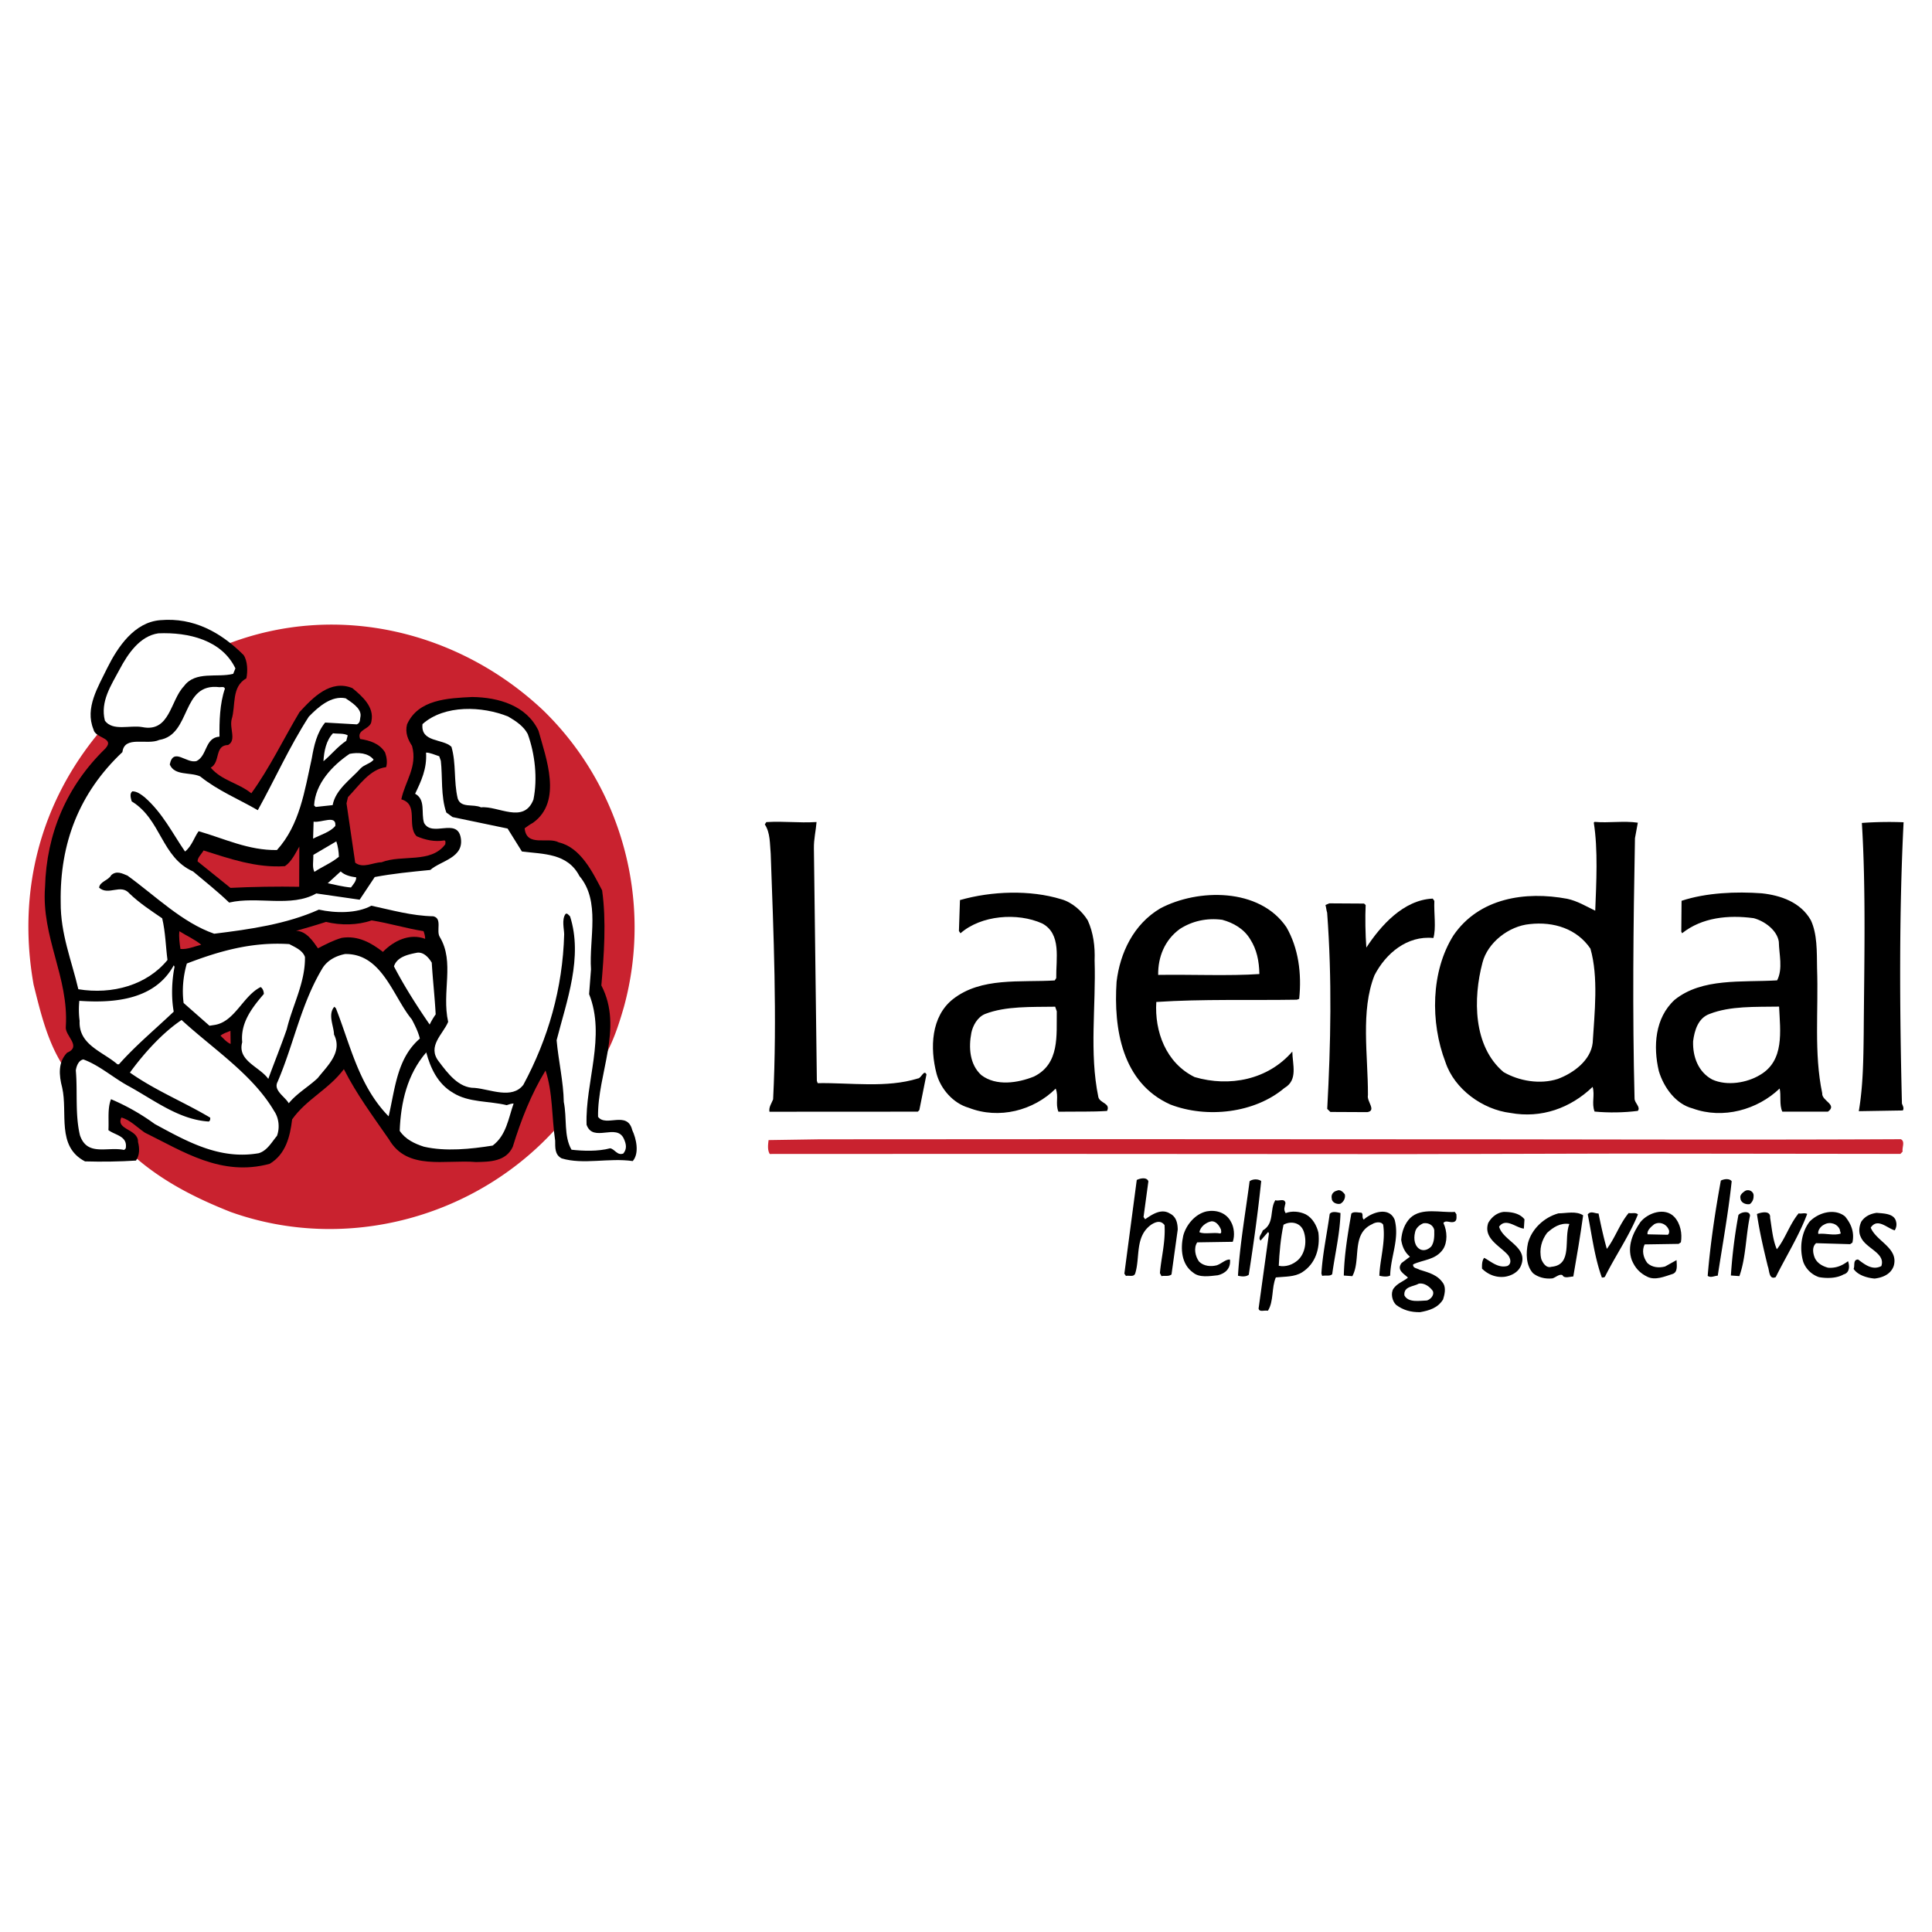
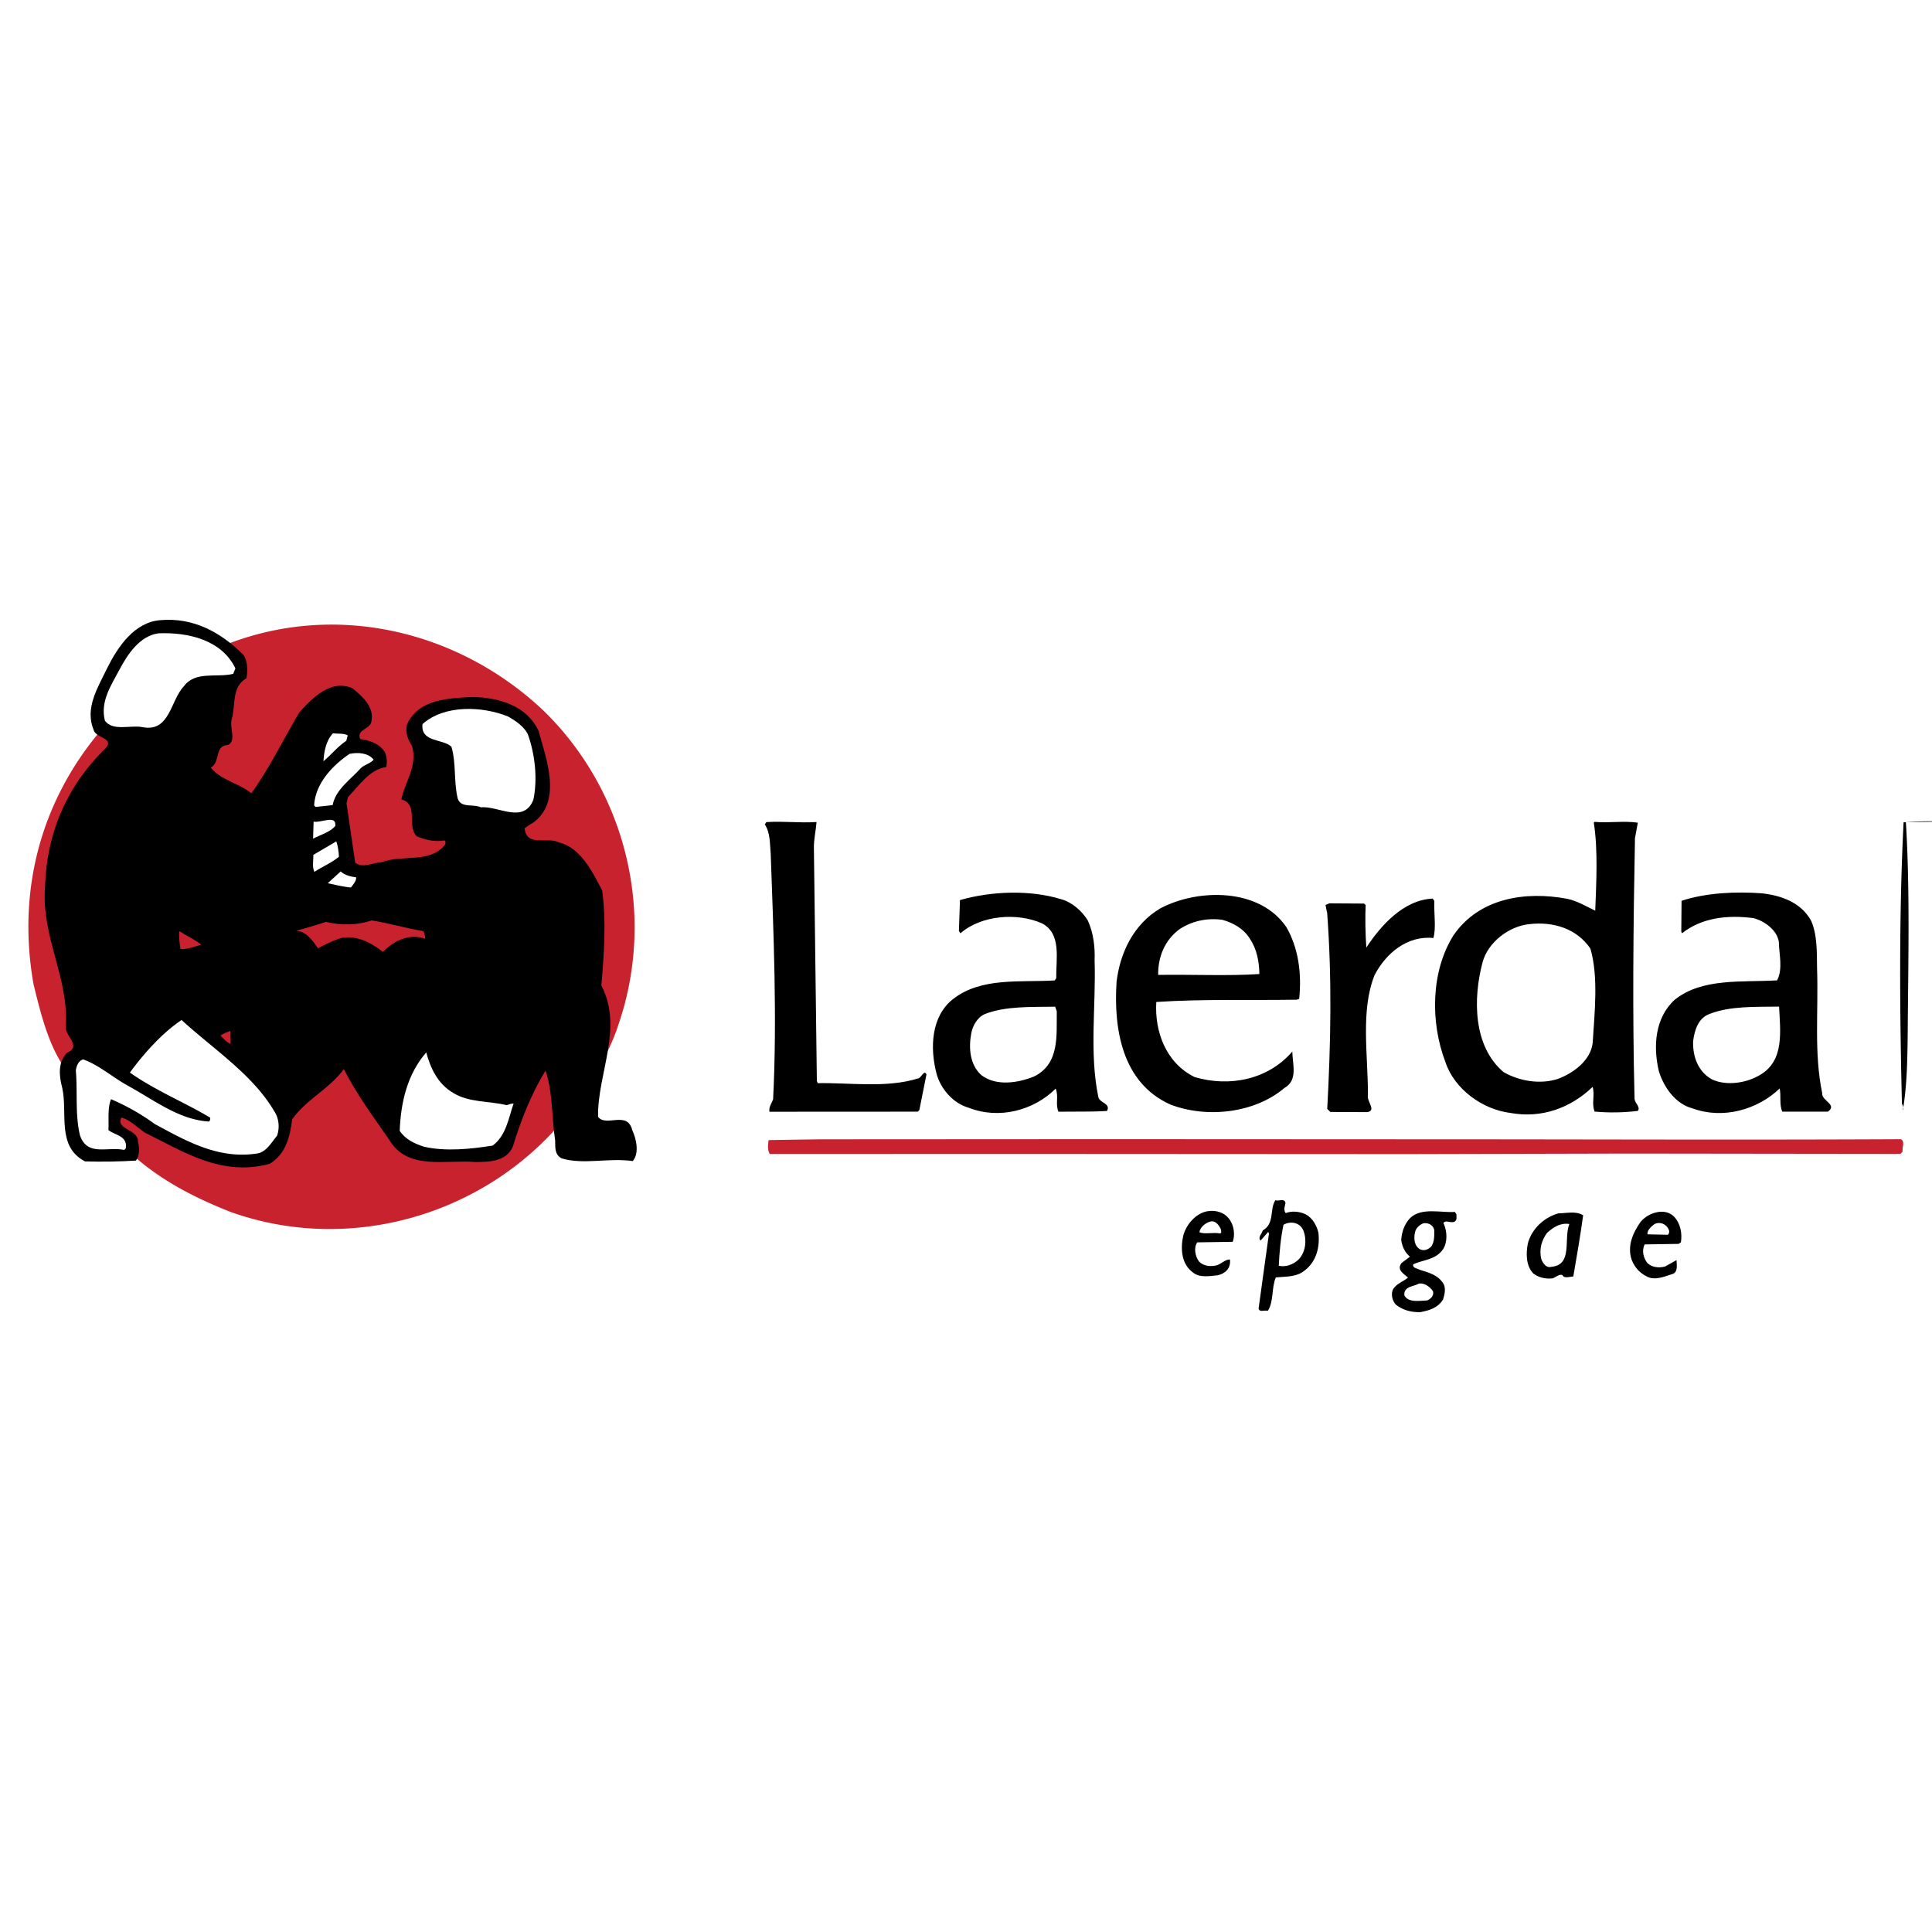
<svg xmlns="http://www.w3.org/2000/svg" width="2500" height="2500" viewBox="0 0 192.756 192.756">
  <g fill-rule="evenodd" clip-rule="evenodd">
    <path fill="#fff" d="M0 0h192.756v192.756H0V0z" />
    <path d="M13.271 115.27c.422-1.322-.764-2.363-1.714-3.186-.091-.461.127-.852.509-1.018 1.234.041 2.117 1.172 3.212 1.678 3.447 1.822 7.292 4.021 11.565 2.582 1.817-1.135 1.363-3.434 2.552-4.938l4.503-4.068c.533-.244 1.01.279 1.253.658 1.627 2.805 3.183 5.842 5.944 7.916 2.712.457 5.881.674 8.637-.027 1.73-1.361 1.584-3.674 2.534-5.396.663-1.023 1.014-2.189 1.914-3.066.458-.09.628.445.792.746.512 1.605.492 3.535.698 5.223-8.054 9.111-21.131 12.666-32.668 8.541-3.432-1.36-6.801-3.034-9.731-5.645zM140.258 115.145l-40.094-.023-23.363.01c-.242-.377-.181-.922-.118-1.385l5.086-.078 28.684-.016 32.693.016c15.344 0 31.074.068 46.494-.01.469.215.102.844.189 1.229l-.223.236-27.064-.033-22.284.054zM59.95 106c.382-2.635.751-5.729-.406-8.316.148-2.702.454-5.411.134-8.332-.593-1.755-1.567-3.42-3.221-4.606-1.345-1.037-4.852.303-4.395-2.487 1.507-1.202 2.616-2.779 2.172-4.692-.232-2.615-.542-5.226-2.977-6.695-2.51-1.391-6.282-1.201-8.946-.041-.526.479-1.131.883-1.26 1.658.192 1.304.844 2.441.575 3.761-.12 1.16-1.166 2.195-.902 3.342 1.57.878-.115 3.86 2.425 3.704.542.062 1.233-.036 1.558.495.178.765-.734 1.178-1.186 1.577-2.449.614-4.985.845-7.518 1.306-.387-.065-.934-.278-1.026-.816.152-2.626-2.335-5.79.377-7.953.742-.948 1.728-1.44 2.636-2.083.096-1.933-2.957-.915-2.408-3.089.447-.555 1.277-1.119.867-1.954-.408-.759-1.128-1.664-1.986-1.944-1.627-.262-2.825.931-3.948 2.045l-4.767 8.085a.961.961 0 0 1-1.227.269c-1.257-.809-2.811-1.147-3.775-2.506-.104-.847.568-1.561.852-2.418 1.836-.441.701-2.333 1.053-3.425.346-1.32.385-2.634 1.431-3.666.273-1.164-.446-2.069-1.392-2.734l-.007-.229c11.052-4.266 23.171-1.239 31.503 6.606 7.784 7.554 10.979 18.947 8.063 29.598-.56 1.94-1.193 3.888-2.299 5.54zM3.349 98.223c-1.67-9.435.764-18.221 6.567-25.181.457-.245.786.438 1.103.739.127 1.69-1.781 2.364-2.585 3.778-3.625 5.121-4.481 12.473-2.292 18.574 1.15 2.355.324 5.617 1.474 7.975-.05.928-1.191 1.424-1.241 2.35-1.614-2.419-2.322-5.403-3.026-8.235zM21.708 103.529c-.25-.609.432-1.016.811-1.182.382-.164.776.131.862.438.016.537.115 1.229-.341 1.473-.614.097-1.01-.278-1.332-.729z" fill="#c9222f" />
    <path d="M34.603 93.963c-1.236-.115-2.047 1.065-3.214.792-.633-.598-1.276-1.428-2.131-1.632-.158-.151-.396-.374-.248-.533 1.746-.977 3.738-1.423 5.908-1.027 1.078-.031 1.99-.444 2.991-.475l.398.374 3.882.886c.391.219.641.751.496 1.14-.441.708-1.459.199-2.297.534-.999.107-1.654 1.438-2.743 1.084-.941-.588-1.885-1.177-3.042-1.143zM17.584 94.631c-.175-.689-.437-1.683.166-2.163 1.006.122 1.944.556 2.585 1.387.251.608-.437.783-.742.946-.612.173-1.603.511-2.009-.17zM21.23 87.737c-.634-.598-1.728-1.104-1.911-2.026-.02-.614.355-1.013.806-1.411 2.557.387 4.825 1.474 7.526 1.546 1.159.12 1.612-2.746 2.585-1.234.113 1.231.314 2.768.038 3.855-.226.237-.607.327-.835.41-2.714-.536-6.202 1.498-8.209-1.14z" fill="#c9222f" />
    <path d="M24.312 65.362c.397.609.413 1.613.27 2.31-1.527.871-1.035 2.715-1.474 4.107-.216.928.494 2.073-.346 2.549-1.388.024-.742 1.708-1.736 2.263 1.1 1.294 2.722 1.498 4.049 2.556 1.81-2.496 3.227-5.449 4.803-8.094 1.364-1.486 3.106-3.289 5.279-2.399 1.015.834 2.189 1.892 1.903 3.284-.065.85-1.529.795-1.128 1.791.929.139 1.935.432 2.49 1.349.161.458.247.996.101 1.461-1.615.181-2.743 1.895-3.807 2.992l-.144.619.867 5.92c.78.605 1.771-.029 2.621-.041 2.067-.804 4.936.151 6.369-1.798-.002-.156.072-.31-.084-.384-.999.168-1.928-.048-2.782-.418-1.018-1.063.259-3.166-1.522-3.678.356-1.776 1.642-3.262 1.068-5.333-.393-.613-.715-1.299-.497-2.151 1.116-2.484 4.042-2.609 6.508-2.727 2.621.036 5.41.838 6.606 3.363.737 2.686 2.427 7.052-.544 9.182-.306.158-.61.394-.838.552.185 1.925 2.324.811 3.414 1.411 2.165.504 3.36 2.951 4.316 4.784.434 3.078.182 6.474-.077 9.483 2.225 4.281-.399 8.795-.329 13.109.787 1.066 2.918-.664 3.413 1.33.398.844.73 2.303.048 3.086-2.394-.346-4.926.387-7.096-.27-.699-.377-.634-1.072-.644-1.768-.345-2.303-.232-4.85-.962-6.996-1.425 2.336-2.462 4.973-3.267 7.607-.672 1.477-2.289 1.502-3.675 1.523-3.089-.258-6.849.881-8.67-2.25-1.58-2.287-3.233-4.494-4.506-7.018-1.51 2.027-3.73 2.988-5.163 5.014-.202 1.703-.637 3.479-2.24 4.432-4.834 1.311-8.653-1.248-12.46-3.113-.778-.529-1.483-1.287-2.336-1.506-.597 1.244 1.714 1.131 1.659 2.441.164.615.175 1.309-.201 1.854-1.618.104-3.39.131-5.087.082-2.876-1.496-1.697-4.83-2.278-7.365-.326-1.227-.424-2.535.485-3.475 1.532-.643-.259-1.693-.12-2.619.305-4.938-2.456-8.901-2.074-13.918.144-5.319 2.148-10.056 6.02-13.817.984-1.094-1.018-.986-1.188-1.908-.881-2.144.473-4.247 1.368-6.112 1.044-2.098 2.701-4.592 5.317-4.786 3.309-.283 6.031 1.214 8.301 3.49z" />
    <path d="M23.487 66.687l-.223.543c-1.611.41-3.781-.324-4.914 1.236-1.363 1.41-1.388 4.647-4.172 4.073-1.236-.211-2.921.435-3.711-.633-.492-1.918.637-3.556 1.46-5.111.823-1.556 2.028-3.346 3.874-3.608 3.002-.125 6.33.67 7.686 3.5z" fill="#fff" />
-     <path d="M22.44 68.708c-.516 1.472-.563 3.322-.54 4.786-1.461.102-1.202 1.871-2.273 2.427-.996.324-2.333-1.428-2.69.351.479 1.15 2.016.739 3.025 1.186 1.794 1.435 3.813 2.249 5.758 3.375 1.724-3.111 3.135-6.294 5.091-9.333.984-1.018 2.278-2.117 3.67-1.832.545.377 1.558.977 1.492 1.75-.071.31.011.693-.371.852l-3.164-.18c-.831 1.016-1.119 2.331-1.33 3.567-.718 3.25-1.203 6.649-3.477 9.152-2.849.046-5.259-1.149-7.815-1.879-.451.624-.669 1.477-1.354 2.029-1.262-1.832-2.22-3.819-4.018-5.408-.389-.302-.78-.605-1.241-.598-.305.234-.144.696-.062 1.003 2.957 1.803 2.943 5.579 6.126 6.993 1.172.984 2.499 2.04 3.596 3.101 2.84-.663 6.174.519 8.694-.91l4.326.624 1.505-2.261c1.769-.336 3.615-.519 5.54-.706 1.063-.94 3.45-1.21 3.029-3.286-.415-1.92-2.852.045-3.646-1.405-.324-.998.194-2.316-.894-2.915.596-1.243 1.194-2.486 1.09-4.104.384-.005.852.218 1.315.365l.161.46c.18 1.537-.02 3.545.547 5.154l.624.454 5.49 1.145 1.426 2.288c2.163.273 4.549.158 5.742 2.453 2.122 2.509.948 6.228 1.152 9.308l-.189 2.469c1.685 4.213-.399 8.793-.252 13.033.646 1.836 3-.205 3.721 1.402.24.535.325.998-.052 1.467-.612.24-.855-.447-1.318-.52-1.229.328-2.693.273-3.853.143-.792-1.377-.437-3.158-.771-4.768-.034-2.006-.528-4.078-.716-6.158 1.016-3.945 2.641-8.288 1.342-12.353-.156-.154-.314-.381-.465-.226-.377.548-.132 1.468-.123 2.008-.144 5.399-1.604 10.432-4.073 15.02-1.133 1.482-3.308.439-4.851.309-1.618.027-2.723-1.498-3.589-2.641-1.181-1.521.418-2.705.938-3.945-.665-2.996.674-5.945-.831-8.464-.396-.612.279-1.856-.65-2.072-2.158-.042-4.172-.626-6.183-1.056-1.452.794-3.61.751-5.235.391-3.214 1.44-6.83 1.961-10.444 2.405-3.178-1.104-5.841-3.759-8.649-5.797-.542-.221-1.087-.521-1.62-.05-.3.545-1.146.636-1.213 1.253.938.833 2.151-.42 3.015.568 1.018.984 2.188 1.738 3.279 2.489.329 1.383.353 2.847.528 4.156-2.041 2.499-5.495 3.479-8.894 2.919-.663-2.842-1.786-5.521-1.76-8.682-.094-5.857 1.829-10.898 6.157-14.977.204-1.7 2.456-.656 3.681-1.215 3.228-.517 2.143-5.739 6.003-5.262.234-.003.462-.082.543.148z" fill="#fff" />
    <path d="M52.652 73.23c.726 1.993.996 4.453.569 6.542-.962 2.481-3.536.598-5.231.778-.774-.373-2.001.11-2.325-.887-.415-1.767-.132-3.466-.624-5.156-.859-.833-3.089-.411-2.888-2.263 2.203-1.964 5.984-1.794 8.543-.757.78.452 1.558.978 1.956 1.743zM34.694 73.365l-.144.543c-.84.552-1.52 1.412-2.28 2.041.06-1.004.273-2.086.955-2.79.464.07 1.081-.02 1.469.206zM37.277 75.79c-.303.391-.917.478-1.296.869-.984 1.095-2.511 2.122-2.792 3.668l-1.694.183-.157-.152c.121-2.161 1.786-3.96 3.541-5.146.846-.167 1.849-.106 2.398.578zM33.453 82.406c-.53.624-1.452.869-2.215 1.267l.05-1.697c.773.141 2.3-.73 2.165.43z" fill="#fff" />
    <path d="M81.467 82.014c-.062.849-.281 1.702-.264 2.626l.295 23.196.082.23c3.312-.053 6.868.506 10.012-.471.31-.004.602-.934.842-.398l-.712 3.559-.154.154-14.799.008c-.083-.461.219-.85.365-1.238.41-8.1.041-16.65-.24-24.509-.093-.999-.033-2.079-.588-2.919l.151-.232c1.849-.109 3.162.102 5.01-.006z" />
    <path d="M33.811 85.48c-.761.629-1.604.951-2.443 1.505-.238-.458-.094-1.078-.104-1.695l2.29-1.347c.163.462.249 1.076.257 1.537z" fill="#fff" />
-     <path d="M29.85 88.474c-2.157-.041-4.703 0-6.858.11l-3.279-2.643c-.006-.386.373-.701.598-1.09 2.557.807 5.271 1.764 8.119 1.565.687-.473 1.058-1.327 1.433-1.952l-.013 4.01z" fill="#c9222f" />
-     <path d="M189.922 82.038c-.469 9.258-.385 19.122-.166 28.062.082.23.238.459.088.691l-4.391.072c.422-2.475.457-5.02.49-7.795.047-6.861.232-14.263-.184-20.963a37.638 37.638 0 0 1 4.163-.067z" />
+     <path d="M189.922 82.038c-.469 9.258-.385 19.122-.166 28.062.082.23.238.459.088.691c.422-2.475.457-5.02.49-7.795.047-6.861.232-14.263-.184-20.963a37.638 37.638 0 0 1 4.163-.067z" />
    <path d="M35.54 87.535c.007.385-.298.699-.523 1.011-.773-.065-1.623-.283-2.319-.425l1.292-1.179c.39.379 1.009.523 1.55.593z" fill="#fff" />
    <path d="M143.105 89.885c-.057 1.233.197 2.693-.096 3.701-2.625-.267-4.752 1.541-5.877 3.718-1.404 3.568-.641 7.947-.652 11.957-.145.619.875 1.529-.051 1.697l-3.699-.018-.312-.305c.354-6.557.486-12.879-.008-19.578-.08-.23-.084-.46-.166-.768l.383-.161 3.467.021.158.151c-.059 1.157-.031 2.931.068 4.239 1.43-2.182 3.701-4.76 6.627-4.885l.158.231z" />
    <path d="M42.256 92.9c.079.228.16.459.165.769-1.551-.593-3.157.204-4.217 1.301-1.171-.908-2.495-1.656-4.11-1.399-.842.245-1.608.644-2.371 1.042-.473-.687-1.184-1.754-2.188-1.738.845-.245 1.995-.571 2.993-.897 1.47.363 3.164.336 4.544-.149 1.78.276 3.406.79 5.184 1.071zM20.078 94.259c-.691.166-1.38.485-2.074.42-.086-.541-.175-1.232-.105-1.771.7.451 1.553.82 2.179 1.351z" fill="#c9222f" />
-     <path d="M30.426 95.48c.041 2.542-1.234 4.799-1.812 7.198-.588 1.703-1.255 3.334-1.846 4.963-.866-1.219-3.113-1.801-2.602-3.658-.185-1.924.946-3.406 2.158-4.814-.005-.23-.086-.537-.319-.689-1.76.877-2.567 3.436-4.566 3.775l-.539.084-2.58-2.27c-.175-1.307-.043-2.697.322-3.938 3.142-1.205 6.44-2.184 10.221-1.937.546.3 1.321.595 1.563 1.286zM41.087 101.705c.319.611.635 1.225.801 1.916-2.281 1.963-2.463 4.971-3.114 7.756-2.976-3.035-3.813-7.105-5.262-10.783l-.156-.152c-.679.783-.046 1.928-.032 2.775.877 1.76-.643 3.096-1.625 4.342-.913.865-2.057 1.5-2.89 2.514-.396-.686-1.562-1.283-1.114-2.139 1.634-3.805 2.34-7.822 4.52-11.404.526-.78 1.367-1.178 2.213-1.347 3.699-.06 4.772 4.243 6.659 6.522zM43.077 96.047c.105 1.77.283 3.23.391 5.156a7.138 7.138 0 0 0-.6 1.014c-1.262-1.83-2.528-3.814-3.562-5.801.292-.931 1.369-1.178 2.213-1.346.691-.165 1.24.441 1.558.977zM17.416 96.46c-.285 1.392-.336 3.089-.083 4.472-1.896 1.803-3.798 3.375-5.464 5.252l-.153.002c-1.486-1.285-3.887-1.941-3.771-4.332a8.704 8.704 0 0 1-.031-2.002c3.547.25 7.551-.121 9.424-3.545l.078.153z" fill="#fff" />
    <path d="M27.361 110.867c.473.688.566 1.686.269 2.463-.528.627-.977 1.479-1.822 1.727-3.92.68-7.188-1.195-10.375-2.918a21.843 21.843 0 0 0-4.357-2.471c-.37.928-.197 2.084-.259 3.086.704.525 1.938.586 1.727 1.822l-.151.154c-1.702-.355-3.69.676-4.417-1.467-.497-2.074-.225-4.391-.412-6.469.069-.465.29-1.006.751-1.094 1.629.592 3.039 1.881 4.592 2.703 2.566 1.422 4.988 3.311 7.919 3.492.153-.076.151-.232.148-.385-2.647-1.578-5.439-2.689-8.012-4.498 1.356-1.871 3.25-3.98 5.156-5.246 3.129 2.879 7.102 5.437 9.243 9.101z" fill="#fff" />
    <path d="M23.011 104.156c-.387-.15-.78-.605-1.015-.834.305-.234.612-.316.996-.477l.019 1.311z" fill="#c9222f" />
    <path d="M163.121 83.627l.285-1.546c-1.393-.209-2.928.048-4.318-.083l-.076.077c.43 2.69.252 6.008.145 8.785-.936-.449-1.789-.974-2.797-1.188-4.176-.78-8.789-.088-11.348 3.651-2.256 3.582-2.326 8.669-.797 12.654.891 2.686 3.697 4.721 6.479 5.061 3.092.566 6.002-.482 8.203-2.6.246.846-.127 1.621.195 2.463 1.389.133 2.93.109 4.314-.068.303-.391-.318-.766-.326-1.227-.219-8.555-.125-17.189.041-25.979zm-4.219 20.418c-.201 1.775-1.953 3.037-3.484 3.602-1.766.568-3.85.215-5.406-.684-3.049-2.572-3.049-7.352-2.107-10.911.51-2.014 2.641-3.666 4.719-3.855 2.385-.269 4.709.466 6.053 2.449.815 2.836.411 6.389.225 9.399zM109.584 109.465c-.922-4.457-.227-9.092-.375-13.639.053-1.387-.123-2.772-.682-3.996-.555-.915-1.57-1.824-2.654-2.115-3.1-.951-6.949-.814-10.097.086l-.104 3.084.156.229c2.052-1.806 5.673-2.096 8.157-.979 1.941 1.047 1.365 3.523 1.396 5.452l-.15.232c-3.465.209-7.326-.344-10.146 1.859-2.206 1.732-2.309 4.893-1.651 7.426.408 1.537 1.667 2.979 3.214 3.418 3.024 1.184 6.479.281 8.68-1.912.322.842-.055 1.463.27 2.307 1.693-.027 3.391.023 4.854-.078.372-.778-.704-.761-.868-1.374zm-6.432-2.055c-1.609.641-3.762.984-5.244-.146-1.174-1.061-1.277-2.756-.995-4.225.145-.695.592-1.551 1.36-1.871 2.066-.805 4.613-.691 7.002-.729l.16.459c-.039 2.391.317 5.239-2.283 6.512zM115.756 90.634c-2.674 1.584-4.016 4.458-4.355 7.317-.309 4.707.551 10.088 5.363 12.246 3.646 1.404 8.416.867 11.383-1.648 1.373-.793.807-2.326.787-3.635-2.422 2.812-6.264 3.57-9.748 2.545-2.873-1.416-4.004-4.559-3.822-7.492 4.621-.305 9.402-.15 14.023-.227l.232-.08c.268-2.547-.082-5.085-1.27-7.149-2.685-3.963-8.851-3.865-12.593-1.877zm-.205 6.632c-.025-1.771.641-3.478 2.162-4.582 1.223-.79 2.682-1.121 4.227-.917 1.084.292 2.174.891 2.805 1.959.635.993.881 2.146.904 3.454-3.004.205-6.782.033-10.098.086zM181.803 109.072c-.838-3.998-.365-8.166-.514-12.48-.025-1.695.021-3.392-.615-4.77-1.031-1.834-3.047-2.494-4.898-2.696-2.547-.189-5.553-.065-8.006.747l-.027 3.082.082.154c1.979-1.573 4.594-1.846 7.145-1.502 1.084.29 2.33 1.195 2.504 2.349.018 1.232.43 2.691-.17 3.855-3.543.211-7.482-.264-10.221 1.939-1.977 1.805-2.16 4.66-1.58 7.115.486 1.611 1.674 3.289 3.373 3.723 3.025 1.109 6.479.129 8.68-1.988.166.691-.053 1.619.266 2.309l4.549.002c.988-.708-.635-1.069-.568-1.839zm-6.198-1.83c-1.297.793-3.299 1.135-4.773.463-1.396-.748-1.963-2.279-1.91-3.822.137-1.08.502-2.32 1.652-2.725 2.068-.805 4.533-.689 6.926-.729.117 2.467.549 5.387-1.895 6.813z" />
    <path d="M45.213 109.037c1.558.979 3.558.791 5.339 1.225.229-.078.46-.16.691-.164-.517 1.473-.721 3.17-2.091 4.197-2.154.344-4.693.613-6.858.111-.931-.297-1.863-.742-2.415-1.582.108-2.855.756-5.639 2.647-7.828.411 1.535 1.132 3.143 2.687 4.041z" fill="#fff" />
-     <path d="M114.574 117.861l-.482 3.555.158.229c.688-.473 1.602-1.104 2.457-.578.623.299.785.914.795 1.607l-.621 4.479c-.305.236-.689.088-.998.17l-.158-.305c.129-1.543.566-3.094.461-4.789-.395-.533-.93-.293-1.311-.055-1.676 1.184-1.102 3.258-1.617 4.885-.148.385-.613.162-.922.242l-.158-.227 1.236-9.346c.309-.158 1-.324 1.16.133zM125.83 117.834c-.336 3.246-.75 6.18-1.24 9.348-.301.236-.77.17-1.076.098.182-3.088.746-6.256 1.158-9.424.303-.237.844-.249 1.158-.022zM172.77 117.852c-.334 3.162-.902 6.254-1.389 9.424-.311.004-.691.242-1.004.016.258-3.164.746-6.412 1.312-9.504.305-.159.844-.245 1.081.064zM134.174 119.166c.084.383-.143.773-.449.932-.381.084-.85-.143-.854-.527-.086-.383.143-.693.527-.779.303-.159.618.146.776.374zM174.953 119.357a.946.946 0 0 1-.373.775c-.387.082-.928-.139-.936-.6-.082-.307.223-.545.451-.703.382-.237.925.064.858.528zM133.74 121.023c-.045 2.002-.551 4.094-.826 6.102-.227.236-.693.088-.998.172l-.08-.234c.123-2.002.553-3.936.828-5.945.225-.313.768-.167 1.076-.095zM139.148 121.705c.494 1.922-.404 3.633-.451 5.557-.305.16-.77.09-1.078.018.053-1.617.639-3.398.379-5.094-.238-.379-.85-.217-1.078-.059-2.141.959-1.1 3.562-1.998 5.195l-.85-.061c.047-2.082.395-4.17.75-6.18.225-.234.693-.09.998-.092.236.148.01.461.244.689.762-.705 2.522-1.352 3.084.027zM152.098 121.652l-.062.924c-.775-.062-1.793-1.127-2.471-.189.408 1.455 3.037 2.031 2.146 3.973-.301.621-.988.941-1.604 1.027-.844.09-1.619-.205-2.246-.812-.008-.385-.012-.77.213-1.082.699.373 1.404 1.061 2.324.812.459-.24.295-.775.061-1.082-.787-.912-2.492-1.656-1.979-3.203.301-.545.83-1.018 1.523-1.105.772-.011 1.62.128 2.095.737zM159.488 121.07c.248 1.23.5 2.381.826 3.531.83-1.092 1.271-2.488 2.18-3.578.309.072.691-.092.924.139-.889 2.174-2.244 4.119-3.291 6.217-.074.08-.23.08-.307.082-.729-1.992-.992-4.225-1.41-6.299.301-.389.69-.086 1.078-.092zM174.6 121.289c-.432 2.012-.396 4.168-1.061 6.029l-.848-.062a51.74 51.74 0 0 1 .75-6.029c.225-.307 1.149-.477 1.159.062zM176.604 121.486c.174 1.078.27 2.232.67 3.152.834-1.018 1.27-2.486 2.178-3.582.232.072.613-.086.85.061-.814 2.172-2.092 4.199-3.135 6.299-.689.316-.629-.686-.791-1.068-.412-1.689-.828-3.453-1.086-5.227.382-.158 1.38-.404 1.314.365zM184.08 121.365c.631.762.951 1.605.736 2.611l-.229.156-3.393-.1c-.457.395-.289 1.084-.131 1.467.24.535.781.838 1.328.982.846.064 1.455-.254 1.988-.65.166.461.176 1.154-.439 1.316-.688.4-1.688.414-2.459.273a2.537 2.537 0 0 1-1.568-1.518c-.406-1.381-.201-2.926.629-4.018.909-.937 2.524-1.351 3.538-.519zM189.176 121.9c.08.307.008.619-.141.852-.775-.221-1.715-1.281-2.393-.27.562 1.377 2.807 2.037 2.295 3.818-.293.852-1.135 1.17-1.904 1.262-.771-.064-1.703-.355-2.098-.967.15-.312-.092-.926.447-.934.623.453 1.406 1.133 2.32.654.445-1.314-1.566-1.744-2.047-2.895-.24-.459-.172-1.076.051-1.541.375-.547.914-.785 1.529-.873.695.068 1.773.051 1.941.894z" />
    <path d="M183.562 122.686c0 .152.082.232.082.387-.689.238-1.461-.057-2.232.033-.084-.305.219-.773.6-.934.533-.318 1.308-.1 1.55.514z" fill="#fff" />
    <path d="M130.273 121.156c-.619-.299-1.393-.363-2.004-.123-.238-.381-.088-.615-.016-1-.086-.539-.699-.145-1.01-.291-.6.932-.039 2.311-1.262 3.025-.07.309-.527.699-.213 1.006l.758-.863.078.154-1.035 7.492c.082.385.543.145.93.217.6-.936.348-2.318.791-3.324.924-.094 1.852-.033 2.615-.506 1.373-.869 1.811-2.42 1.633-3.961-.165-.685-.563-1.453-1.265-1.826zm-.773 4.561c-.531.471-1.223.713-1.916.57.057-1.236.186-2.777.473-4.094.688-.396 1.691-.258 2.014.662.325.92.187 2.153-.571 2.862zM120.404 120.854c-1.154.246-2.061 1.342-2.352 2.428-.289 1.312-.186 2.854.984 3.684.625.527 1.625.357 2.469.266.691-.164 1.305-.635 1.211-1.561-.387-.068-.844.4-1.299.562-.617.164-1.311.096-1.781-.357-.395-.533-.562-1.379-.188-1.926l3.545-.055c.221-.621.133-1.469-.184-2.002-.477-.916-1.485-1.209-2.405-1.039zm1.344 2.21c-.693-.143-1.537.105-2.08-.121.066-.539.678-1.012 1.215-1.096.463-.008.775.449.936.832.005.155.081.307-.071.385zM145.148 120.914c-1.385.1-3.322-.482-4.459.613-.535.549-.828 1.322-.891 2.172.086.615.328 1.23.873 1.682l-.838.631c-.527.701.248 1.076.641 1.455-.459.391-1.07.555-1.449 1.102-.299.465-.131 1.236.26 1.615.703.529 1.475.746 2.4.732.92-.17 1.766-.416 2.291-1.271.148-.465.291-1.084.053-1.541-.555-.918-1.482-1.135-2.412-1.428-.232-.15-.695-.141-.627-.529.996-.479 2.23-.42 2.984-1.512.451-.701.432-1.779.035-2.619.227-.314.617-.012 1.002-.094.381-.084.299-.469.295-.775l-.158-.233zm-3.586 7.152c.537-.09 1.084.291 1.398.746.164.461-.293.854-.602.938-.693.012-1.844.258-2.242-.508-.091-.922.911-.861 1.446-1.176zm1.25-3.72c-.303.312-.684.473-1.076.326-.619-.297-.709-1.068-.564-1.689.072-.461.451-.775.834-.936.539-.088 1.004.215 1.09.676.009.617.017 1.156-.284 1.623zM155.48 121.057c-1.459.408-2.674 1.584-3.037 2.977-.215 1.006-.195 2.24.512 3 .469.379 1.166.596 1.934.51.309-.084.686-.473 1-.326.158.381.77.141 1.08.137.354-2.012.705-4.098.982-6.104-.705-.452-1.623-.206-2.471-.194zm-.687 5.33c-.535.166-.854-.373-1.014-.754-.248-.998.045-1.928.572-2.629.611-.549 1.297-1.021 2.223-.887-.592 1.479.375 4.08-1.781 4.27zM167.047 121.41c-.939-.986-2.627-.418-3.381.516-.754 1.09-1.352 2.41-.863 3.791.318.766.787 1.299 1.566 1.672.775.375 1.695-.027 2.461-.27.613-.164.447-.936.439-1.398l-1.146.639c-.613.162-1.309.096-1.775-.357-.396-.533-.562-1.225-.264-1.848l3.391-.053.229-.156c.14-.854-.03-1.852-.657-2.536zm-.664 1.783l-2.006-.045c-.086-.381.371-.775.678-1.014.613-.318 1.311.057 1.477.672-.001.155.005.307-.149.387z" />
  </g>
</svg>